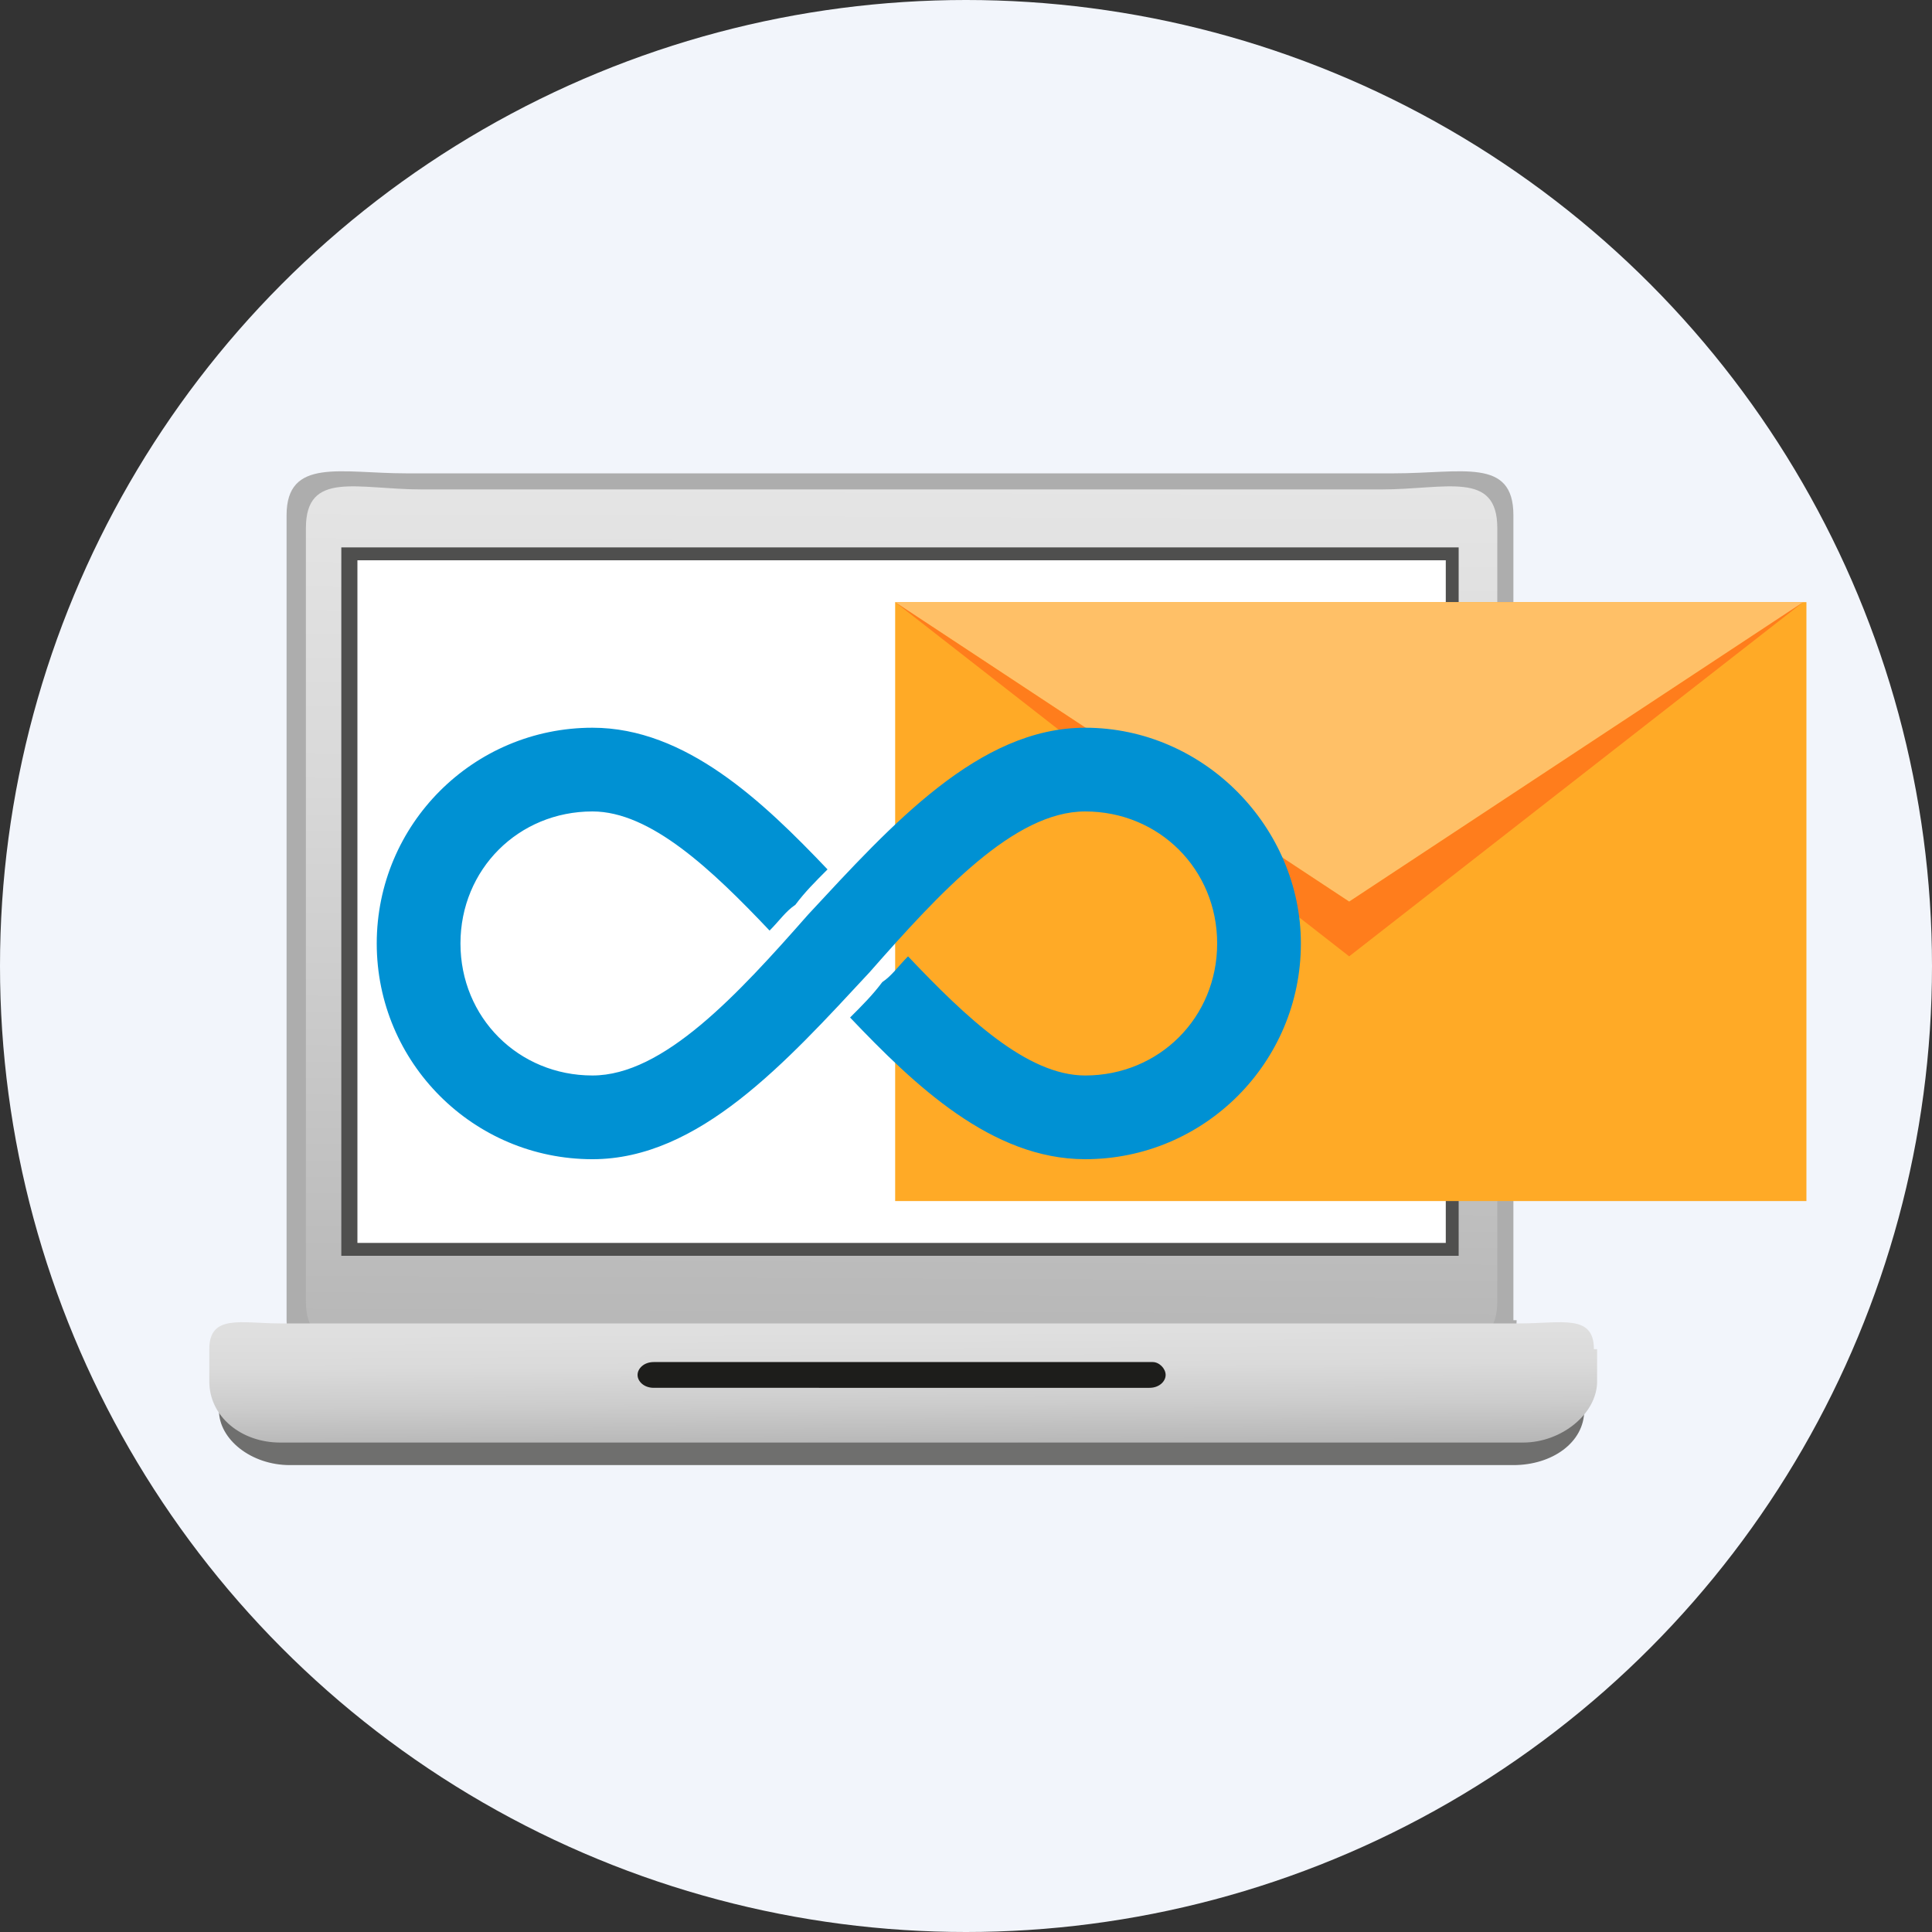
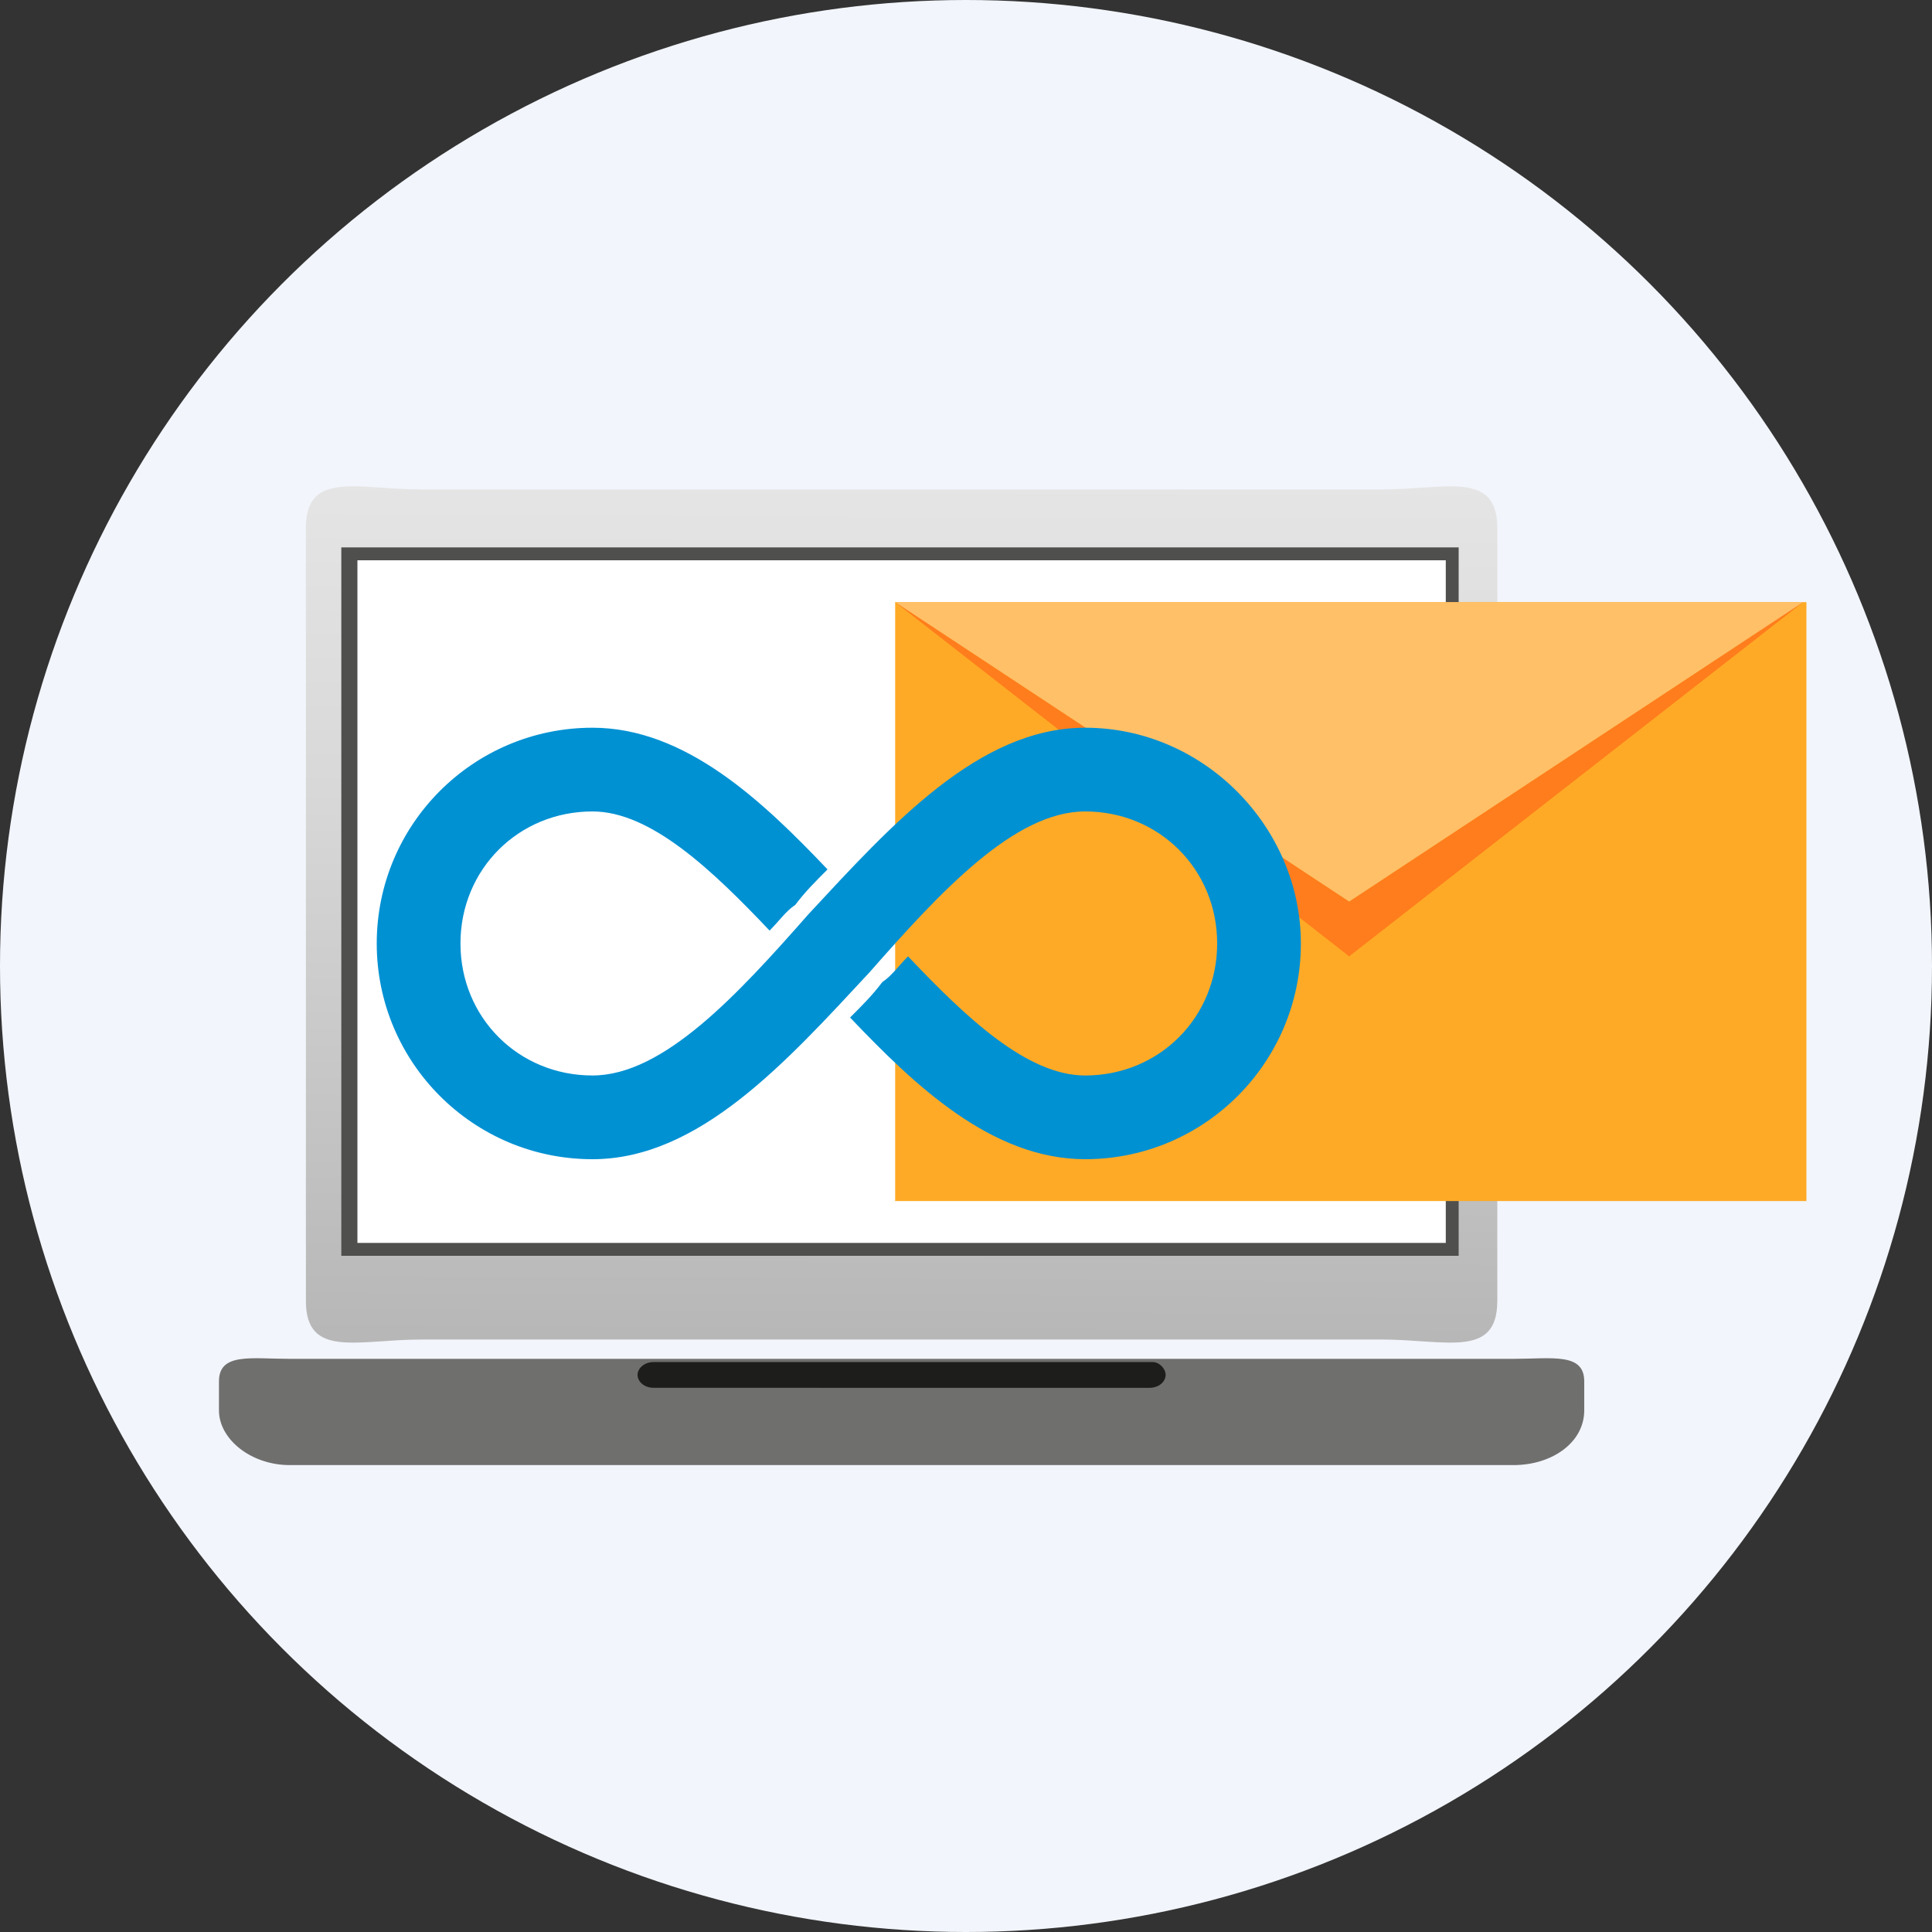
<svg xmlns="http://www.w3.org/2000/svg" version="1.1" id="Layer_1" x="0px" y="0px" viewBox="0 0 60 60" style="enable-background:new 0 0 60 60;" xml:space="preserve">
  <rect x="0" y="0" width="60" height="60" fill="#333333" stroke="none" />
  <style type="text/css">
	.st0{fill:#F2F5FB;}
	.st1{display:none;}
	.st2{display:inline;}
	.st3{fill:#4680C2;}
	.st4{fill:#B4B4B4;}
	.st5{fill:#CDCCCC;}
	.st6{fill:#333333;}
	.st7{fill:#27BCEE;}
	.st8{fill:#FFFFFF;}
	.st9{fill:#E32226;}
	.st10{fill:none;}
	.st11{fill:#ADADAD;}
	.st12{fill:url(#SVGID_1_);}
	.st13{fill:#4F4F4E;}
	.st14{fill:#6F6F6E;}
	.st15{fill:url(#SVGID_00000072269195421115149250000007566725937247184313_);}
	.st16{fill:#1D1D1B;}
	.st17{fill:#FFAA26;}
	.st18{fill:#FFC067;}
	.st19{opacity:0.5;fill:#FF5013;}
	.st20{fill:#0091D3;}
</style>
  <g>
    <circle class="st0" cx="30" cy="30" r="30" />
  </g>
  <g class="st1">
    <g class="st2">
      <g>
        <path class="st3" d="M41,12.1c-0.1,0.2-0.2,0.4-0.3,0.5c-0.2,0.3-0.5,0.5-0.7,0.8c-0.4,0.4-0.6,0.3-0.9,0     c-0.7-0.7-1.3-1.5-2.1-2.1c-4.4-3.5-11-3.2-15,0.8c-0.4,0.4-0.8,0.9-1.2,1.3c-0.3,0.3-0.5,0.4-0.9,0.1c-0.3-0.3-0.5-0.5-0.8-0.8     s-0.3-0.6,0-1c1.8-2.2,4-3.8,6.7-4.6c1.6-0.5,3.3-0.7,4.9-0.6c2.7,0.2,5.2,1.1,7.3,2.7c0.9,0.7,1.7,1.5,2.5,2.4     C40.8,11.7,40.9,11.9,41,12.1z" />
        <path class="st3" d="M22.3,15.6c0.1-0.2,0.1-0.4,0.3-0.5c2-2.7,4.7-3.9,8.1-3.8c2.7,0.1,4.8,1.4,6.5,3.4c0.7,0.8,0.7,0.9-0.1,1.7     c-0.2,0.2-0.3,0.4-0.5,0.5c-0.3,0.2-0.5,0.2-0.7-0.1c-0.3-0.4-0.6-0.8-1-1.2c-3-3-7.9-2.6-10.4,0.8c-0.1,0.1-0.2,0.3-0.3,0.4     c-0.2,0.3-0.4,0.3-0.7,0.1c-0.3-0.3-0.6-0.6-0.9-1C22.4,16,22.4,15.8,22.3,15.6z" />
        <path class="st3" d="M25.3,18.8c0.1-0.2,0.2-0.4,0.3-0.5c2.3-2.8,6.5-2.8,8.8,0c0.3,0.3,0.3,0.6,0,0.9c-0.3,0.4-0.6,0.7-0.9,1     c-0.2,0.2-0.4,0.1-0.7-0.1c-0.4-0.4-0.7-0.8-1.2-1.1c-1.4-0.8-3.1-0.5-4.2,0.8c-0.6,0.6-0.6,0.6-1.2,0c-0.2-0.2-0.4-0.4-0.6-0.6     C25.5,19.1,25.4,18.9,25.3,18.8z" />
        <path class="st3" d="M30,23.7c-0.8,0-1.4-0.7-1.4-1.5s0.7-1.5,1.4-1.5c0.8,0,1.4,0.7,1.4,1.5C31.4,23.1,30.8,23.7,30,23.7z" />
      </g>
    </g>
  </g>
  <g class="st1">
    <g class="st2">
      <g>
        <g>
          <path class="st4" d="M35.6,42.9c0,1-0.7,1.9-1.7,1.9h-7.8c-0.9,0-1.7-0.8-1.7-1.9V40c0-1,0.7-1.9,1.7-1.9h7.8      c0.9,0,1.7,0.8,1.7,1.9V42.9L35.6,42.9z" />
          <polygon class="st5" points="35.6,43 24.5,43 19.2,46.3 40.8,46.3     " />
          <g>
            <g>
              <path class="st5" d="M50,36.8v1.9c0,1.1-0.9,1.9-2,1.9H12c-1.1,0-2-0.9-2-1.9v-1.9H50L50,36.8z" />
              <path class="st6" d="M50,15.7v21.1h-0.1H10V15.7c0-1.1,0.9-1.9,2-1.9h36C49.1,13.7,50,14.6,50,15.7z" />
            </g>
          </g>
          <rect x="12.2" y="15.8" class="st7" width="35.5" height="19.3" />
          <path class="st8" d="M43.1,32.8H16.8c-0.4,0-0.7-0.3-0.7-0.7V18.8c0-0.4,0.3-0.7,0.7-0.7h26.3c0.4,0,0.7,0.3,0.7,0.7v13.4      C43.8,32.5,43.5,32.8,43.1,32.8z" />
          <path class="st0" d="M41.9,29.2H18c-0.3,0-0.6-0.2-0.6-0.6v-9c0-0.3,0.2-0.6,0.6-0.6h23.9c0.3,0,0.6,0.2,0.6,0.6v9      C42.4,29,42.2,29.2,41.9,29.2z" />
          <rect x="17.5" y="30.6" class="st5" width="25" height="0.9" />
          <rect x="17.5" y="30.6" class="st9" width="8.6" height="0.9" />
          <g>
            <path vector-effect="non-scaling-stroke" class="st4" d="M29,25.2h0.6v-2.6H29       V25.2z M30,20.7c-1.8,0-3.2,1.4-3.2,3.2c0,1.8,1.4,3.2,3.2,3.2c1.8,0,3.2-1.4,3.2-3.2S31.7,20.7,30,20.7z M30,26.5       c-1.4,0-2.6-1.2-2.6-2.6s1.2-2.6,2.6-2.6s2.6,1.2,2.6,2.6S31.4,26.5,30,26.5z M30.3,25.2h0.6v-2.6h-0.6V25.2z" />
          </g>
        </g>
      </g>
    </g>
  </g>
  <g>
    <circle class="st10" cx="30" cy="30" r="30" />
  </g>
  <g>
    <g>
-       <path class="st11" d="M47.1,41c0,1.8-1.7,1.3-3.7,1.3H12.6c-2.1,0-3.7,0.5-3.7-1.3V16c0-1.8,1.7-1.3,3.7-1.3h30.7    c2.1,0,3.7-0.5,3.7,1.3V41z" />
      <linearGradient id="SVGID_1_" gradientUnits="userSpaceOnUse" x1="28.062" y1="14.935" x2="27.934" y2="42.742">
        <stop offset="0" style="stop-color:#E5E5E5" />
        <stop offset="0.348" style="stop-color:#D8D8D8" />
        <stop offset="0.992" style="stop-color:#B5B5B5" />
        <stop offset="1" style="stop-color:#B5B5B5" />
      </linearGradient>
      <path class="st12" d="M46.5,40.4c0,1.8-1.6,1.2-3.6,1.2H13.1c-2,0-3.6,0.6-3.6-1.2v-24c0-1.8,1.6-1.2,3.6-1.2h29.8    c2,0,3.6-0.6,3.6,1.2V40.4z" />
      <rect x="10.6" y="17" class="st13" width="34.7" height="22" />
      <polygon class="st8" points="44.9,17.4 15,17.4 11.1,17.4 11.1,38.6 44.9,38.6   " />
      <path class="st14" d="M49.2,42.9c0-0.9-1-0.7-2.2-0.7H9c-1.2,0-2.2-0.2-2.2,0.7v0.9c0,0.9,1,1.7,2.2,1.7h38c1.2,0,2.2-0.7,2.2-1.7    V42.9z" />
      <linearGradient id="SVGID_00000080188397930364073530000014790445885610983067_" gradientUnits="userSpaceOnUse" x1="28.012" y1="-251.701" x2="27.995" y2="-248.057" gradientTransform="matrix(1 0 0 -1.13 0 -238.955)">
        <stop offset="0" style="stop-color:#A9A9A9" />
        <stop offset="0.137" style="stop-color:#B6B6B6" />
        <stop offset="0.449" style="stop-color:#CCCCCC" />
        <stop offset="0.743" style="stop-color:#DADADA" />
        <stop offset="1" style="stop-color:#DFDFDF" />
      </linearGradient>
-       <path style="fill:url(#SVGID_00000080188397930364073530000014790445885610983067_);" d="M49.5,41.9c0-1.1-1-0.8-2.3-0.8H8.7    c-1.2,0-2.2-0.3-2.2,0.8v1c0,1.1,1,1.9,2.2,1.9h38.6c1.2,0,2.3-0.9,2.3-1.9V41.9z" />
      <path class="st16" d="M36.2,42.7c0,0.2-0.2,0.4-0.5,0.4H20.3c-0.3,0-0.5-0.2-0.5-0.4l0,0c0-0.2,0.2-0.4,0.5-0.4h15.5    C36,42.3,36.2,42.5,36.2,42.7L36.2,42.7z" />
    </g>
    <g>
      <rect x="27.8" y="18.7" class="st17" width="28.3" height="18.6" />
      <polygon class="st18" points="27.8,18.7 41.9,28 56,18.7   " />
      <polygon class="st19" points="27.8,18.7 41.9,29.7 56,18.7 41.9,28   " />
    </g>
    <g>
      <g>
        <path class="st20" d="M33.7,22.6c-3.3,0-6,3-8.6,5.8c-2.2,2.5-4.5,5-6.7,5c-2.3,0-4.1-1.8-4.1-4.1s1.8-4.1,4.1-4.1     c1.8,0,3.7,1.8,5.5,3.7c0.3-0.3,0.5-0.6,0.8-0.8c0.3-0.4,0.6-0.7,1-1.1c-2-2.1-4.4-4.4-7.3-4.4c-3.7,0-6.7,3-6.7,6.7     s3,6.7,6.7,6.7c3.3,0,6-3,8.6-5.8c2.2-2.5,4.5-5,6.7-5c2.3,0,4.1,1.8,4.1,4.1s-1.8,4.1-4.1,4.1c-1.8,0-3.7-1.8-5.5-3.7     c-0.3,0.3-0.5,0.6-0.8,0.8c-0.3,0.4-0.6,0.7-1,1.1c2,2.1,4.4,4.4,7.3,4.4c3.7,0,6.7-3,6.7-6.7C40.4,25.7,37.4,22.6,33.7,22.6z" />
      </g>
    </g>
  </g>
</svg>